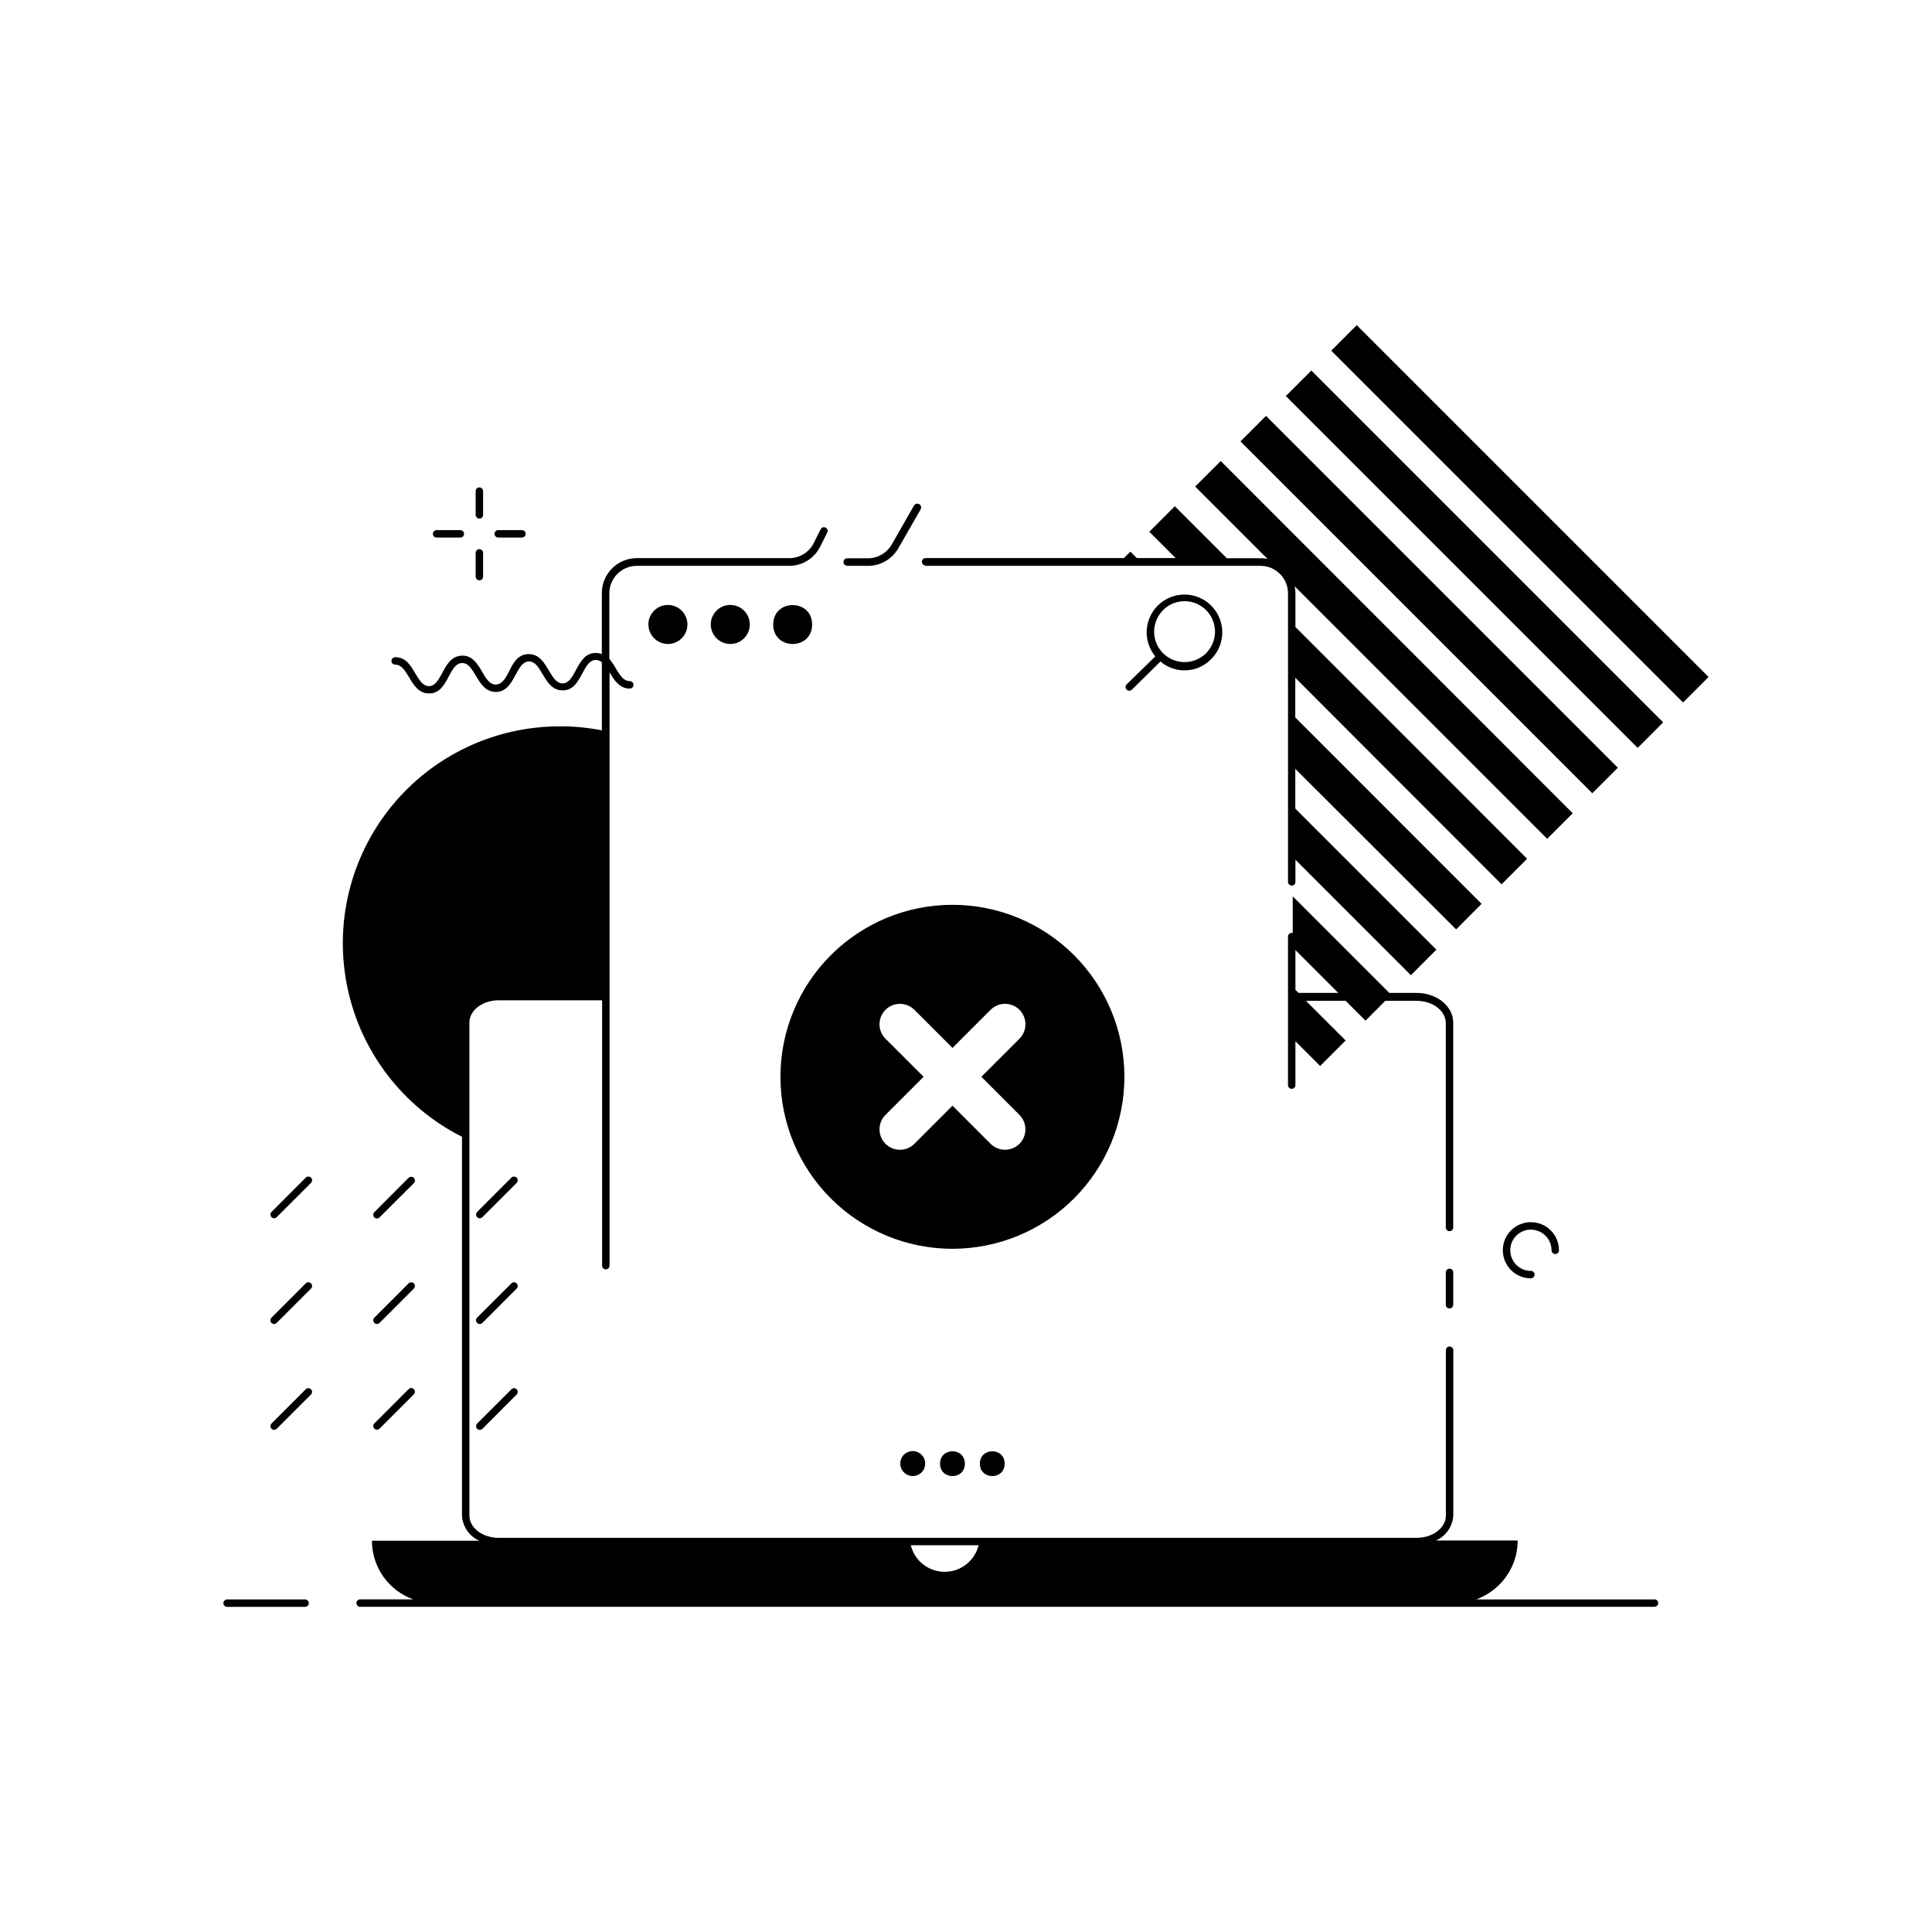
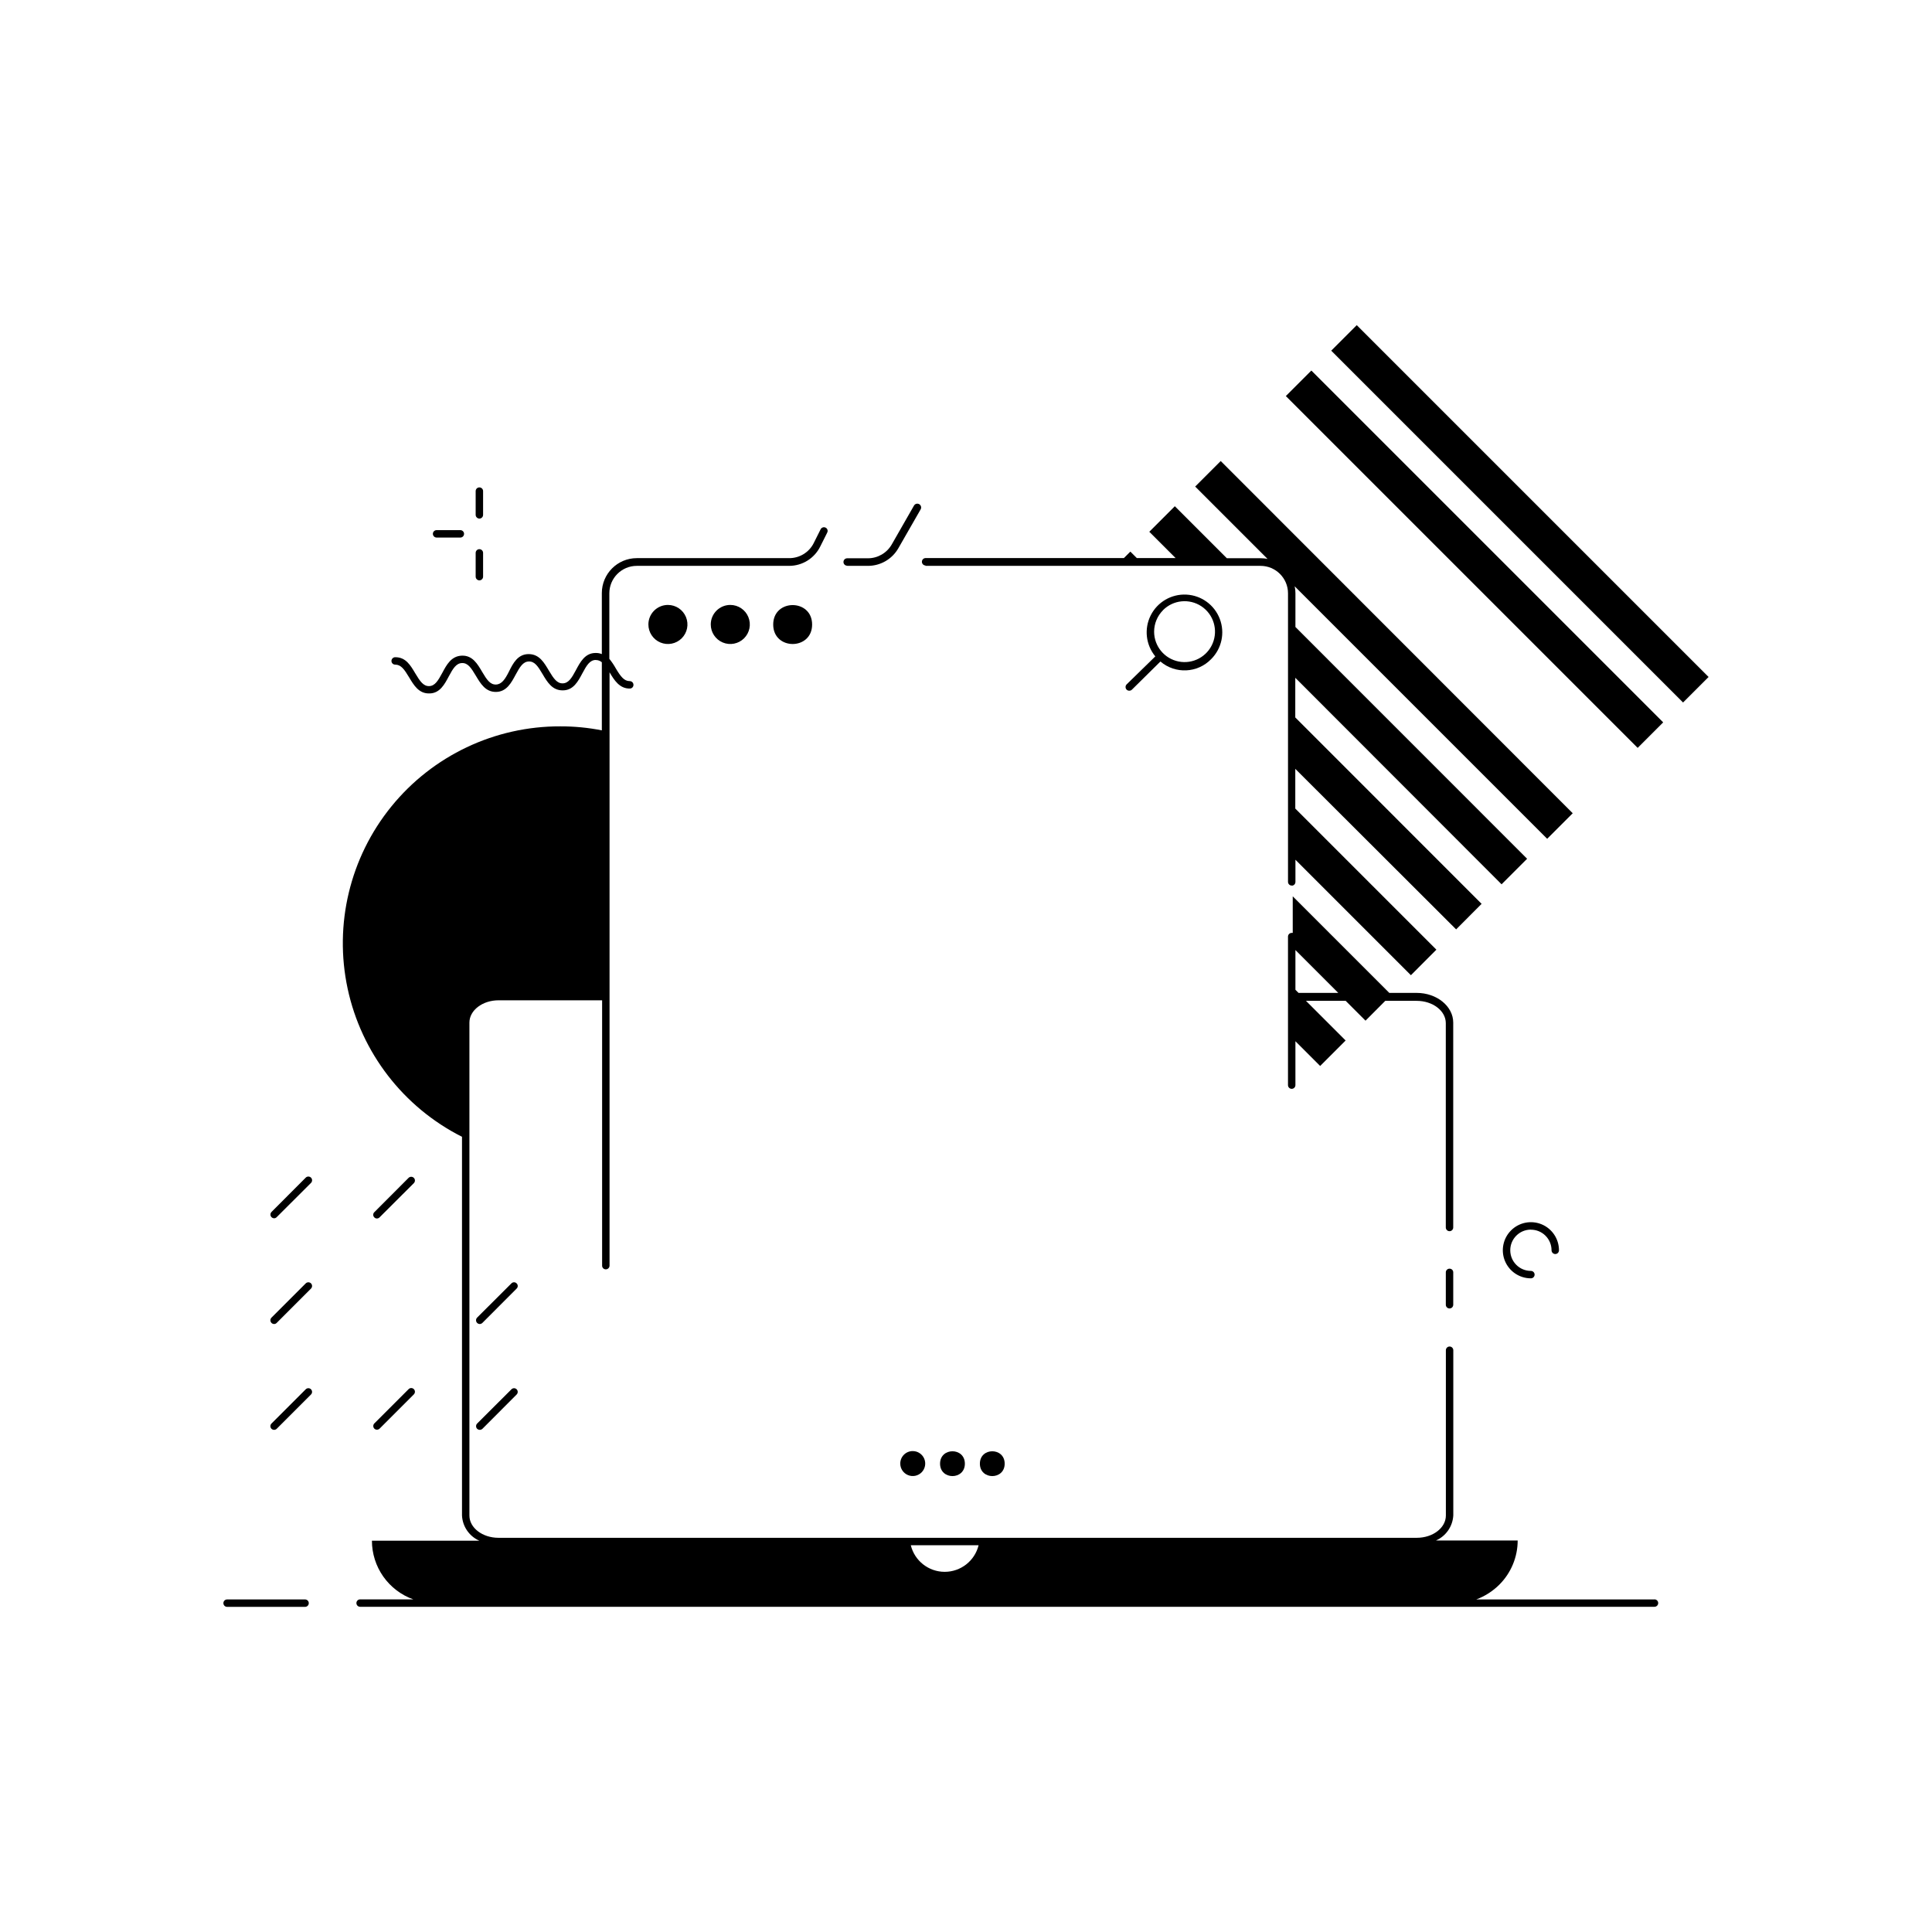
<svg xmlns="http://www.w3.org/2000/svg" fill="#000000" width="800px" height="800px" version="1.1" viewBox="144 144 512 512">
  <g>
    <path d="m496.79 236.93 6.762-6.762 93.238 93.238-6.762 6.762z" />
    <path d="m484.76 248.96 6.762-6.762 93.238 93.238-6.762 6.762z" />
-     <path d="m472.74 260.98 6.762-6.762 93.238 93.238-6.762 6.762z" />
-     <path d="m225.02 456.09-9.074 9.094c-0.273 0.281-0.355 0.699-0.207 1.062 0.152 0.363 0.504 0.605 0.898 0.609 0.258 0.004 0.512-0.105 0.688-0.297l9.094-9.074v0.004c0.383-0.387 0.383-1.012 0-1.398-0.387-0.387-1.012-0.387-1.398 0z" />
+     <path d="m225.02 456.09-9.074 9.094c-0.273 0.281-0.355 0.699-0.207 1.062 0.152 0.363 0.504 0.605 0.898 0.609 0.258 0.004 0.512-0.105 0.688-0.297l9.094-9.074c0.383-0.387 0.383-1.012 0-1.398-0.387-0.387-1.012-0.387-1.398 0z" />
    <path d="m243.89 466.91c0.262 0 0.512-0.105 0.691-0.293l9.094-9.074h-0.004c0.387-0.387 0.387-1.012 0-1.398-0.383-0.383-1.012-0.383-1.395 0l-9.074 9.094c-0.191 0.18-0.297 0.426-0.297 0.688s0.105 0.512 0.297 0.691c0.18 0.191 0.43 0.297 0.688 0.293z" />
-     <path d="m280.91 456.09c-0.383-0.375-0.996-0.375-1.379 0l-9.094 9.094h0.004c-0.277 0.281-0.359 0.699-0.207 1.062 0.148 0.363 0.5 0.605 0.895 0.609 0.266 0 0.52-0.105 0.711-0.297l9.074-9.074-0.004 0.004c0.188-0.184 0.293-0.438 0.293-0.699 0-0.262-0.105-0.516-0.293-0.699z" />
    <path d="m225.02 484.11-9.074 9.074c-0.184 0.184-0.289 0.438-0.289 0.699 0 0.262 0.105 0.512 0.289 0.699 0.184 0.188 0.43 0.293 0.691 0.293 0.258 0.004 0.512-0.102 0.688-0.293l9.094-9.094c0.375-0.383 0.375-0.996 0-1.379-0.188-0.184-0.438-0.289-0.699-0.289-0.262 0-0.516 0.105-0.699 0.289z" />
-     <path d="m243.21 494.58c0.18 0.191 0.43 0.297 0.688 0.293 0.262 0 0.512-0.105 0.691-0.293l9.094-9.094h-0.004c0.375-0.383 0.375-0.996 0-1.379-0.184-0.184-0.434-0.289-0.695-0.289-0.266 0-0.516 0.105-0.699 0.289l-9.074 9.074c-0.188 0.184-0.289 0.438-0.289 0.699 0 0.262 0.102 0.512 0.289 0.699z" />
    <path d="m280.91 484.11c-0.18-0.188-0.426-0.297-0.688-0.297-0.262 0-0.512 0.109-0.691 0.297l-9.094 9.074h0.004c-0.379 0.391-0.379 1.008 0 1.398 0.18 0.184 0.43 0.289 0.688 0.293 0.266 0 0.52-0.105 0.711-0.293l9.074-9.094h-0.004c0.191-0.18 0.297-0.426 0.297-0.688s-0.105-0.512-0.297-0.691z" />
    <path d="m225.02 512.18-9.074 9.074v-0.004c-0.184 0.188-0.289 0.438-0.289 0.699 0 0.262 0.105 0.516 0.289 0.699 0.188 0.176 0.434 0.273 0.691 0.277 0.254 0 0.504-0.098 0.688-0.277l9.094-9.094c0.375-0.383 0.375-0.992 0-1.375-0.188-0.188-0.438-0.293-0.699-0.293-0.262 0-0.516 0.105-0.699 0.293z" />
    <path d="m243.21 522.61c0.184 0.18 0.434 0.277 0.688 0.273 0.258 0 0.504-0.098 0.691-0.273l9.094-9.094h-0.004c0.375-0.383 0.375-0.992 0-1.375-0.184-0.188-0.434-0.293-0.695-0.293-0.266 0-0.516 0.105-0.699 0.293l-9.074 9.074v-0.004c-0.188 0.188-0.289 0.438-0.289 0.699s0.102 0.516 0.289 0.699z" />
    <path d="m279.54 512.18-9.094 9.074 0.004-0.004c-0.379 0.391-0.379 1.008 0 1.398 0.395 0.367 1.004 0.367 1.398 0l9.074-9.094h-0.004c0.379-0.379 0.379-0.996 0-1.375-0.379-0.383-0.996-0.383-1.379 0z" />
    <path d="m389.2 293.96h88.855c4.019 0 7.281 3.262 7.281 7.281v76.457c0 0.262 0.102 0.512 0.289 0.699 0.184 0.184 0.434 0.285 0.695 0.285h0.277-0.004c0.422-0.121 0.711-0.508 0.711-0.941v-5.902l30.602 30.602 6.75-6.769-37.391-37.391v-10.527l42.625 42.543 6.75-6.769-49.379-49.398 0.004-10.508 54.668 54.73 6.769-6.769-61.402-61.422 0.004-8.918c0.004-0.625-0.062-1.254-0.199-1.867l66.914 66.914 6.769-6.769-93.285-93.344-6.769 6.769 19.188 19.188c-0.645-0.145-1.305-0.207-1.965-0.199h-8.836l-13.777-13.777-6.769 6.769 6.965 6.965-10.273 0.004-1.711-1.711-1.711 1.711h-52.547c-0.543 0-0.984 0.441-0.984 0.984 0 0.543 0.441 0.984 0.984 0.984z" />
    <path d="m368.51 293.96h5.531-0.004c3.32-0.008 6.379-1.785 8.031-4.664l5.902-10.293c0.285-0.48 0.121-1.102-0.363-1.387-0.484-0.281-1.105-0.117-1.387 0.363l-5.902 10.312c-1.301 2.266-3.711 3.66-6.32 3.66h-5.488c-0.543 0-0.984 0.441-0.984 0.984 0 0.547 0.441 0.984 0.984 0.984z" />
    <path d="m315.83 309.47c-0.008 2.098 1.246 3.988 3.18 4.797 1.934 0.809 4.164 0.371 5.648-1.109 1.484-1.477 1.93-3.707 1.129-5.641-0.797-1.938-2.688-3.203-4.781-3.203-2.852 0-5.168 2.309-5.176 5.156z" />
    <path d="m332.36 309.47c-0.008 2.098 1.246 3.988 3.18 4.797 1.934 0.809 4.164 0.371 5.648-1.109 1.484-1.477 1.93-3.707 1.129-5.641-0.797-1.938-2.688-3.203-4.781-3.203-2.852 0-5.168 2.309-5.176 5.156z" />
    <path d="m359.22 309.51c0 6.875-10.312 6.875-10.312 0s10.312-6.875 10.312 0" />
    <path d="m529.12 415c0-4.328-4.348-7.871-9.684-7.871l-7.262-0.004-25.586-25.586v9.684h-0.277l0.004 0.004c-0.543 0-0.984 0.438-0.984 0.984v39.359c0 0.262 0.102 0.512 0.289 0.695 0.184 0.184 0.434 0.289 0.695 0.289 0.262 0 0.512-0.105 0.695-0.289 0.184-0.184 0.289-0.434 0.289-0.695v-11.633l6.555 6.555 6.75-6.75-10.508-10.508h10.527l5.254 5.254 5.234-5.254h8.324c4.269 0 7.715 2.656 7.715 5.902v54.16c0.008 0.539 0.445 0.973 0.984 0.984 0.258 0 0.512-0.105 0.695-0.289 0.184-0.184 0.289-0.434 0.289-0.695zm-40.992-7.871-0.828-0.828v-10.527l11.355 11.355z" />
    <path d="m528.14 480.21c-0.539 0-0.977 0.43-0.984 0.965v8.602-0.004c0 0.262 0.102 0.512 0.289 0.699 0.184 0.184 0.434 0.285 0.695 0.285 0.258 0 0.512-0.102 0.695-0.285 0.184-0.188 0.289-0.438 0.289-0.699v-8.602 0.004c0-0.262-0.105-0.508-0.293-0.691-0.184-0.18-0.434-0.277-0.691-0.273z" />
    <path d="m442.57 325.37c-0.379 0.391-0.379 1.008 0 1.398 0.191 0.184 0.445 0.281 0.707 0.273 0.258 0.004 0.508-0.094 0.691-0.273l7.555-7.461c3.941 3.359 9.805 3.094 13.422-0.609 2.82-2.793 3.727-6.984 2.309-10.691-1.414-3.707-4.887-6.231-8.852-6.43-3.961-0.199-7.668 1.957-9.453 5.504-1.785 3.543-1.305 7.809 1.219 10.871zm9.645-19.68c2.719-2.723 6.984-3.144 10.188-1.008 3.199 2.141 4.445 6.238 2.973 9.797-1.469 3.559-5.25 5.578-9.023 4.828-3.777-0.75-6.496-4.059-6.5-7.91 0.008-2.133 0.855-4.176 2.363-5.688z" />
    <path d="m382.58 531.86c0 1.34 0.809 2.547 2.047 3.055 1.234 0.512 2.66 0.227 3.606-0.723 0.941-0.953 1.219-2.375 0.703-3.613-0.52-1.234-1.73-2.035-3.07-2.027-0.875 0-1.715 0.352-2.328 0.973-0.617 0.621-0.961 1.461-0.957 2.336z" />
    <path d="m399.7 531.89c0 4.383-6.574 4.383-6.574 0 0-4.383 6.574-4.383 6.574 0" />
    <path d="m410.25 531.89c0 4.383-6.57 4.383-6.57 0 0-4.383 6.57-4.383 6.57 0" />
    <path d="m549.7 469.88c1.453-0.004 2.848 0.57 3.875 1.598 1.027 1.027 1.602 2.422 1.598 3.871 0.012 0.539 0.445 0.977 0.984 0.984 0.262 0 0.512-0.102 0.695-0.285 0.184-0.188 0.289-0.438 0.289-0.699 0.008-3.008-1.801-5.727-4.578-6.887-2.781-1.156-5.984-0.523-8.113 1.602-2.133 2.125-2.773 5.328-1.625 8.109 1.152 2.781 3.867 4.598 6.875 4.598 0.547 0 0.984-0.441 0.984-0.984 0-0.543-0.438-0.984-0.984-0.984-3.019 0-5.469-2.449-5.469-5.473 0-3.019 2.449-5.469 5.469-5.469z" />
    <path d="m271.04 281.43c0.262 0 0.512-0.102 0.695-0.289 0.184-0.184 0.289-0.434 0.289-0.695v-6.297c0-0.262-0.105-0.512-0.289-0.695-0.184-0.184-0.434-0.289-0.695-0.289-0.543 0-0.984 0.441-0.984 0.984v6.297c0.012 0.539 0.445 0.973 0.984 0.984z" />
-     <path d="m276.02 286.46h6.316c0.535-0.012 0.965-0.449 0.965-0.984 0.004-0.258-0.094-0.508-0.277-0.695-0.18-0.184-0.43-0.289-0.688-0.289h-6.316c-0.262 0-0.508 0.105-0.691 0.289-0.18 0.188-0.281 0.438-0.273 0.695 0 0.535 0.426 0.973 0.965 0.984z" />
    <path d="m271.04 297.8c0.262 0 0.512-0.105 0.695-0.289 0.184-0.184 0.289-0.434 0.289-0.695v-6.297c0-0.262-0.105-0.512-0.289-0.695-0.184-0.188-0.434-0.289-0.695-0.289-0.543 0-0.984 0.441-0.984 0.984v6.297c0 0.262 0.105 0.512 0.289 0.695 0.184 0.184 0.434 0.289 0.695 0.289z" />
    <path d="m259.7 286.46h6.297c0.262 0 0.512-0.105 0.695-0.289 0.188-0.184 0.289-0.434 0.289-0.695s-0.102-0.512-0.289-0.695c-0.184-0.184-0.434-0.289-0.695-0.289h-6.297c-0.543 0-0.984 0.441-0.984 0.984 0.012 0.539 0.445 0.973 0.984 0.984z" />
-     <path d="m364.18 461.6c8.551 8.543 20.145 13.344 32.23 13.344 12.086-0.004 23.68-4.805 32.227-13.352 8.543-8.551 13.344-20.141 13.344-32.23 0-12.086-4.801-23.676-13.344-32.227-8.547-8.547-20.141-13.348-32.227-13.352-12.086 0-23.68 4.797-32.23 13.344-8.551 8.547-13.355 20.145-13.355 32.234 0 12.094 4.805 23.691 13.355 32.238zm14.484-42.332c-2.113-2.113-2.113-5.543 0-7.656 2.117-2.113 5.543-2.113 7.656 0l10.098 10.098 10.098-10.098h-0.004c2.113-2.113 5.543-2.113 7.656 0s2.113 5.543 0 7.656l-10.098 10.098 10.098 10.098v-0.004c2.106 2.117 2.106 5.539 0 7.656-2.117 2.102-5.539 2.102-7.656 0l-10.098-10.098-10.098 10.098h0.004c-2.113 2.113-5.539 2.113-7.656 0-2.113-2.113-2.113-5.543 0-7.656l10.098-10.098z" />
    <path d="m582.45 567.87h-47.234c2.309-0.855 4.402-2.199 6.141-3.938 3.098-3.102 4.84-7.305 4.844-11.691h-21.648c2.664-1.176 4.438-3.758 4.586-6.672v-43.746c0-0.262-0.105-0.512-0.289-0.695-0.184-0.188-0.434-0.289-0.695-0.289-0.543 0-0.984 0.441-0.984 0.984v43.809c0 3.266-3.445 5.902-7.715 5.902h-243.34c-4.25 0-7.715-2.637-7.715-5.902v-130.64c0-3.246 3.465-5.902 7.715-5.902l27.453-0.004v70.336c0 0.262 0.105 0.508 0.289 0.691 0.184 0.18 0.438 0.281 0.695 0.273 0.535 0 0.973-0.426 0.984-0.965v-157.26c1.219 2.066 2.656 4.367 5.391 4.309 0.262-0.004 0.508-0.113 0.684-0.301 0.18-0.191 0.273-0.441 0.262-0.703-0.004-0.258-0.113-0.508-0.301-0.688-0.188-0.184-0.441-0.281-0.703-0.277-1.477 0-2.402-1.238-3.66-3.344-0.5-0.902-1.078-1.758-1.73-2.559v-17.359c0-4.019 3.258-7.281 7.281-7.281h40.344c3.504 0.008 6.707-1.977 8.266-5.117l1.852-3.699h-0.004c0.125-0.23 0.148-0.5 0.066-0.75s-0.262-0.453-0.496-0.566c-0.238-0.117-0.508-0.133-0.754-0.047-0.25 0.082-0.453 0.262-0.566 0.5l-1.852 3.699c-1.25 2.438-3.769 3.961-6.512 3.934h-40.363c-5.106 0.012-9.238 4.148-9.25 9.25v16.18c-0.531-0.215-1.102-0.316-1.672-0.297-2.793 0-4.074 2.441-5.195 4.547s-1.969 3.465-3.484 3.504c-1.516 0.039-2.402-1.238-3.66-3.344-1.262-2.109-2.519-4.41-5.394-4.41-2.871 0-4.133 2.457-5.176 4.562s-1.969 3.465-3.484 3.504c-1.516 0.039-2.402-1.238-3.641-3.344-1.238-2.106-2.559-4.41-5.391-4.309-2.832 0.098-4.055 2.461-5.176 4.547-1.121 2.086-1.969 3.484-3.484 3.523s-2.402-1.238-3.66-3.344c-1.258-2.106-2.519-4.367-5.371-4.309v-0.008c-0.539 0.023-0.965 0.465-0.965 1.004 0.004 0.262 0.113 0.512 0.301 0.691 0.188 0.18 0.441 0.277 0.703 0.273 1.516 0 2.402 1.238 3.66 3.344 1.258 2.106 2.559 4.289 5.254 4.289h0.117c2.793 0 4.055-2.441 5.176-4.547 1.121-2.106 1.969-3.465 3.504-3.504 1.535-0.039 2.383 1.238 3.641 3.344 1.258 2.106 2.578 4.348 5.371 4.309 2.793-0.039 4.055-2.461 5.176-4.547 1.121-2.086 1.969-3.484 3.504-3.523 1.535-0.039 2.402 1.238 3.641 3.344s2.559 4.309 5.273 4.309h0.117c2.793 0 4.055-2.441 5.176-4.547s1.969-3.484 3.504-3.504l0.004 0.016c0.598-0.016 1.18 0.195 1.633 0.59v18.047c-3.617-0.715-7.297-1.07-10.98-1.062-17.387-0.059-33.867 7.758-44.82 21.262-10.953 13.5-15.207 31.234-11.566 48.238 3.644 17 14.785 31.438 30.309 39.27v100.37c0.145 2.91 1.918 5.492 4.586 6.668h-28.457c0 3.406 1.055 6.731 3.016 9.512 1.965 2.785 4.738 4.894 7.945 6.039h-14.09c-0.543 0-0.984 0.438-0.984 0.98 0 0.547 0.441 0.984 0.984 0.984h343.02c0.543 0 0.984-0.438 0.984-0.984 0-0.543-0.441-0.98-0.984-0.98zm-197.08-14.367h17.969c-1.012 4.137-4.723 7.047-8.984 7.047s-7.969-2.91-8.984-7.047z" />
    <path d="m224.85 567.87h-20.664c-0.547 0-0.984 0.438-0.984 0.98 0 0.547 0.438 0.984 0.984 0.984h20.664c0.543 0 0.98-0.438 0.98-0.984 0-0.543-0.438-0.98-0.98-0.98z" />
  </g>
</svg>